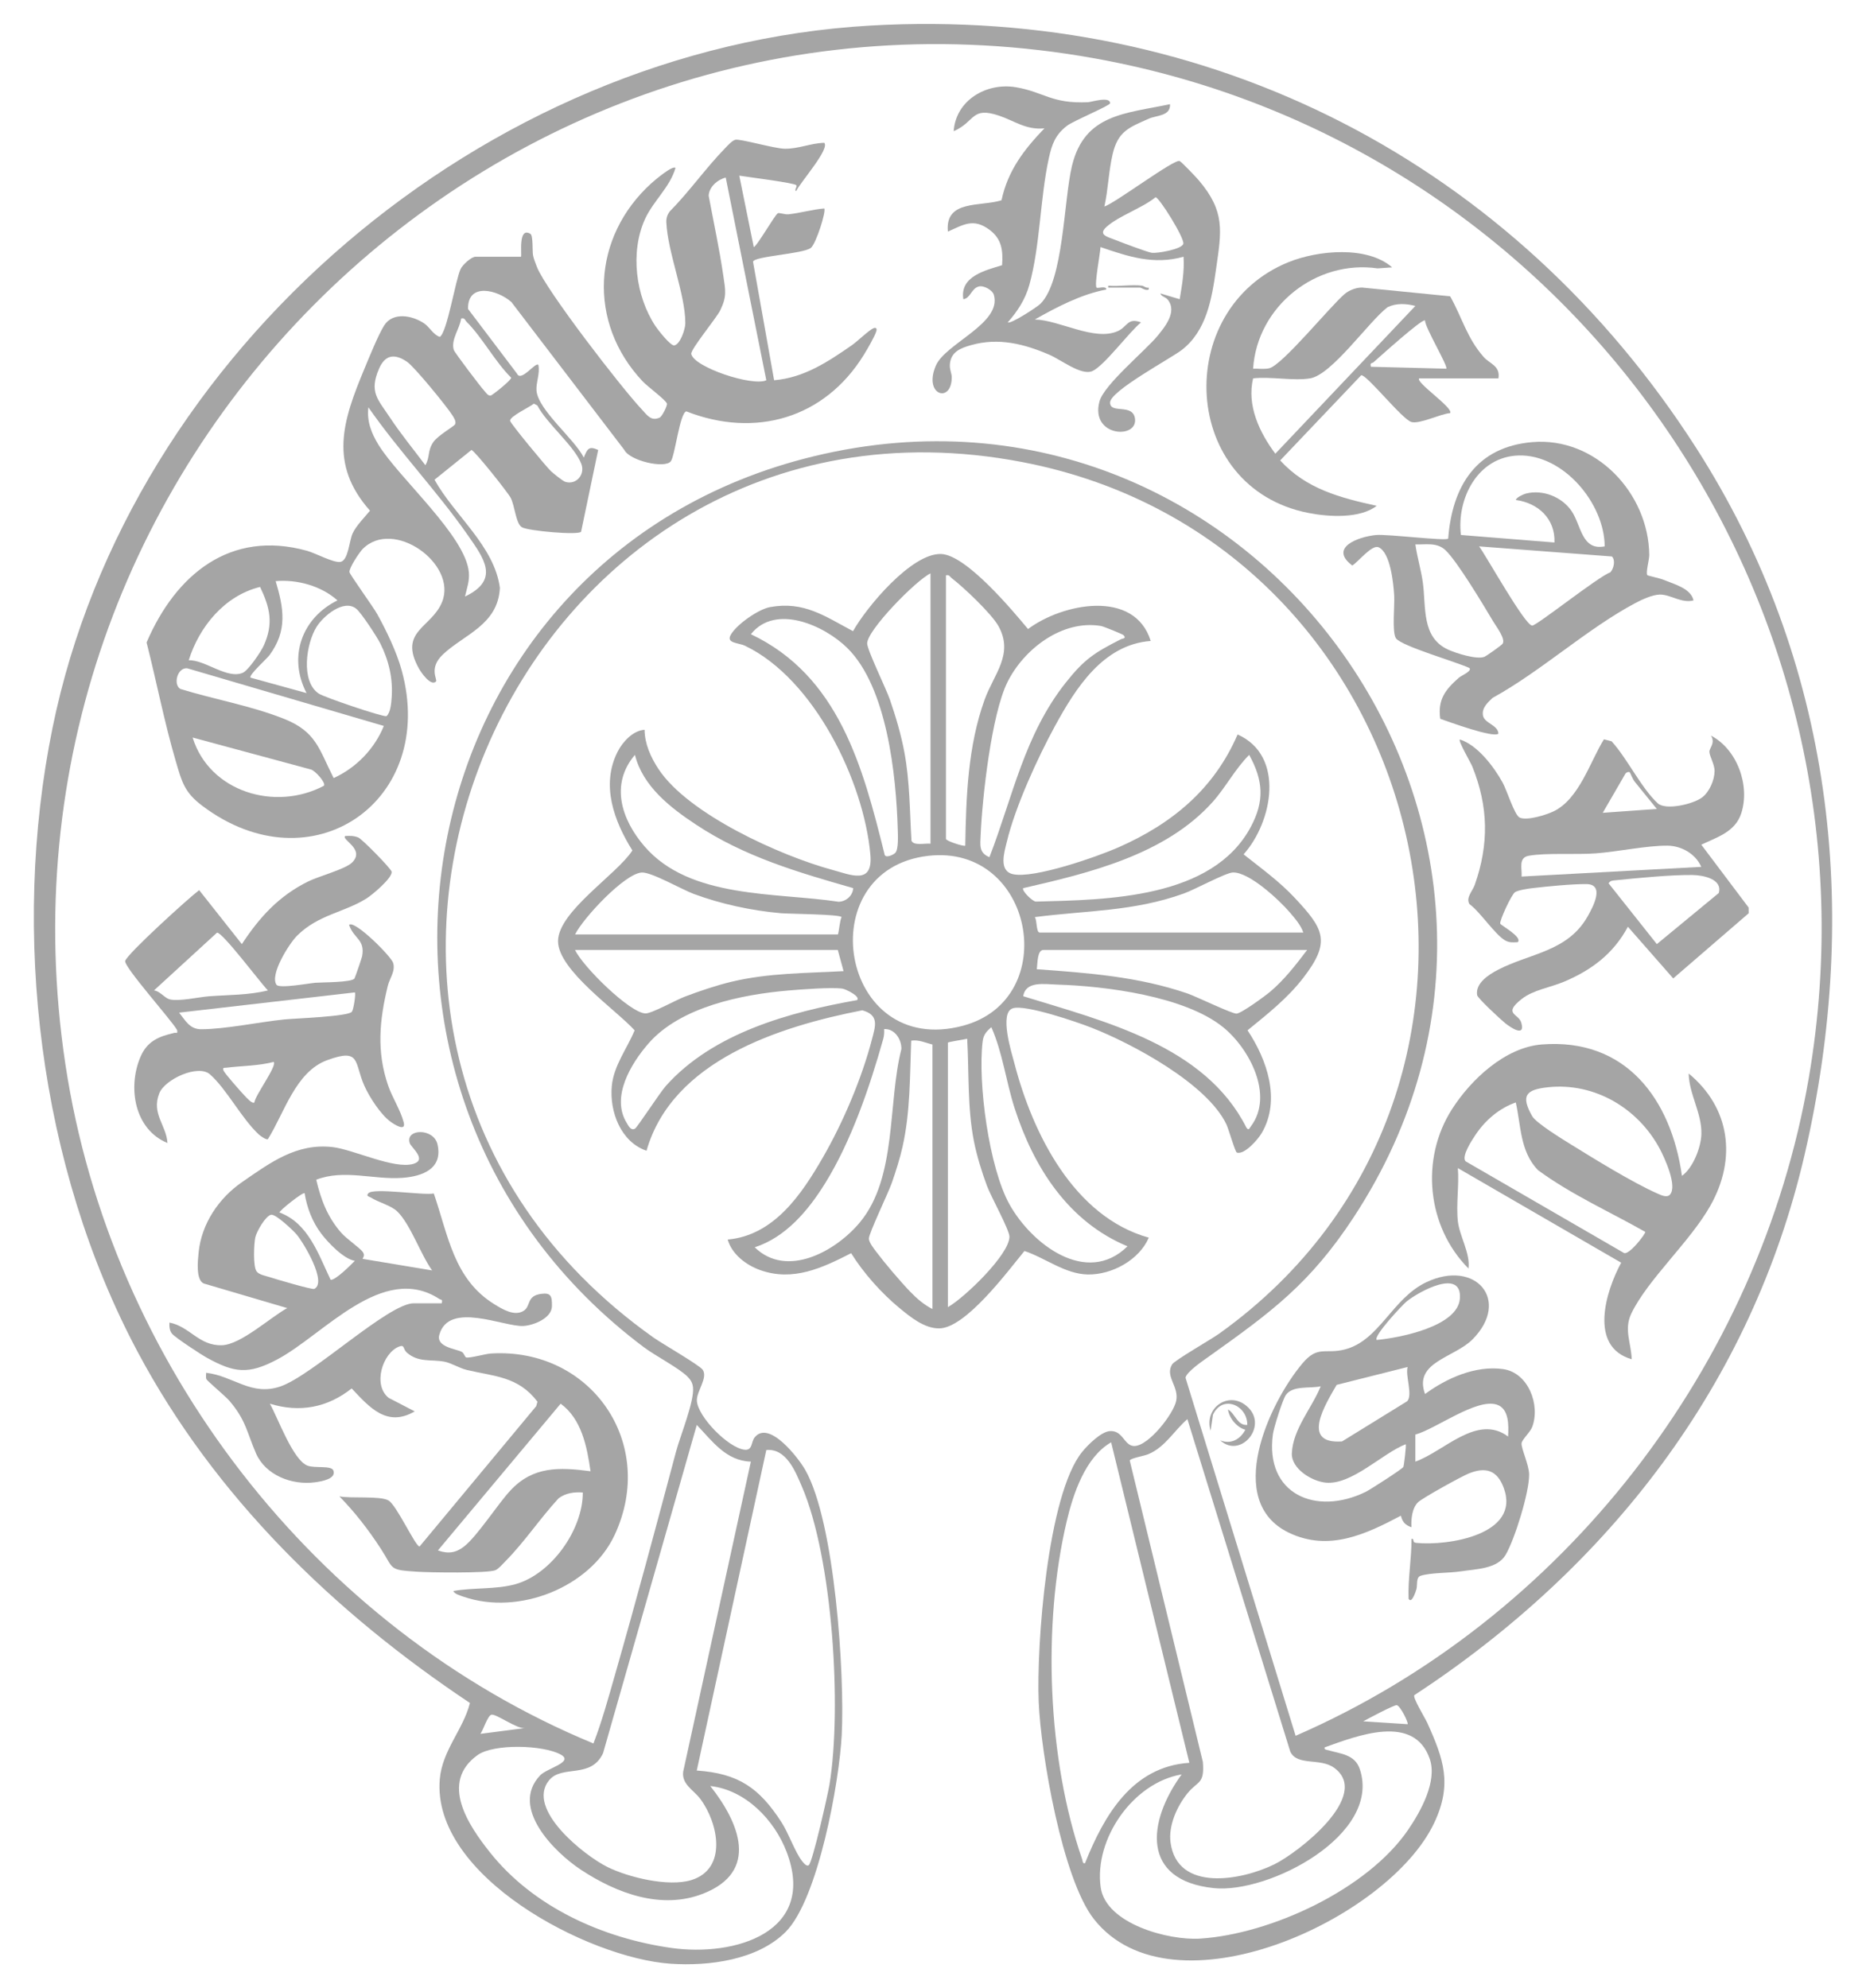
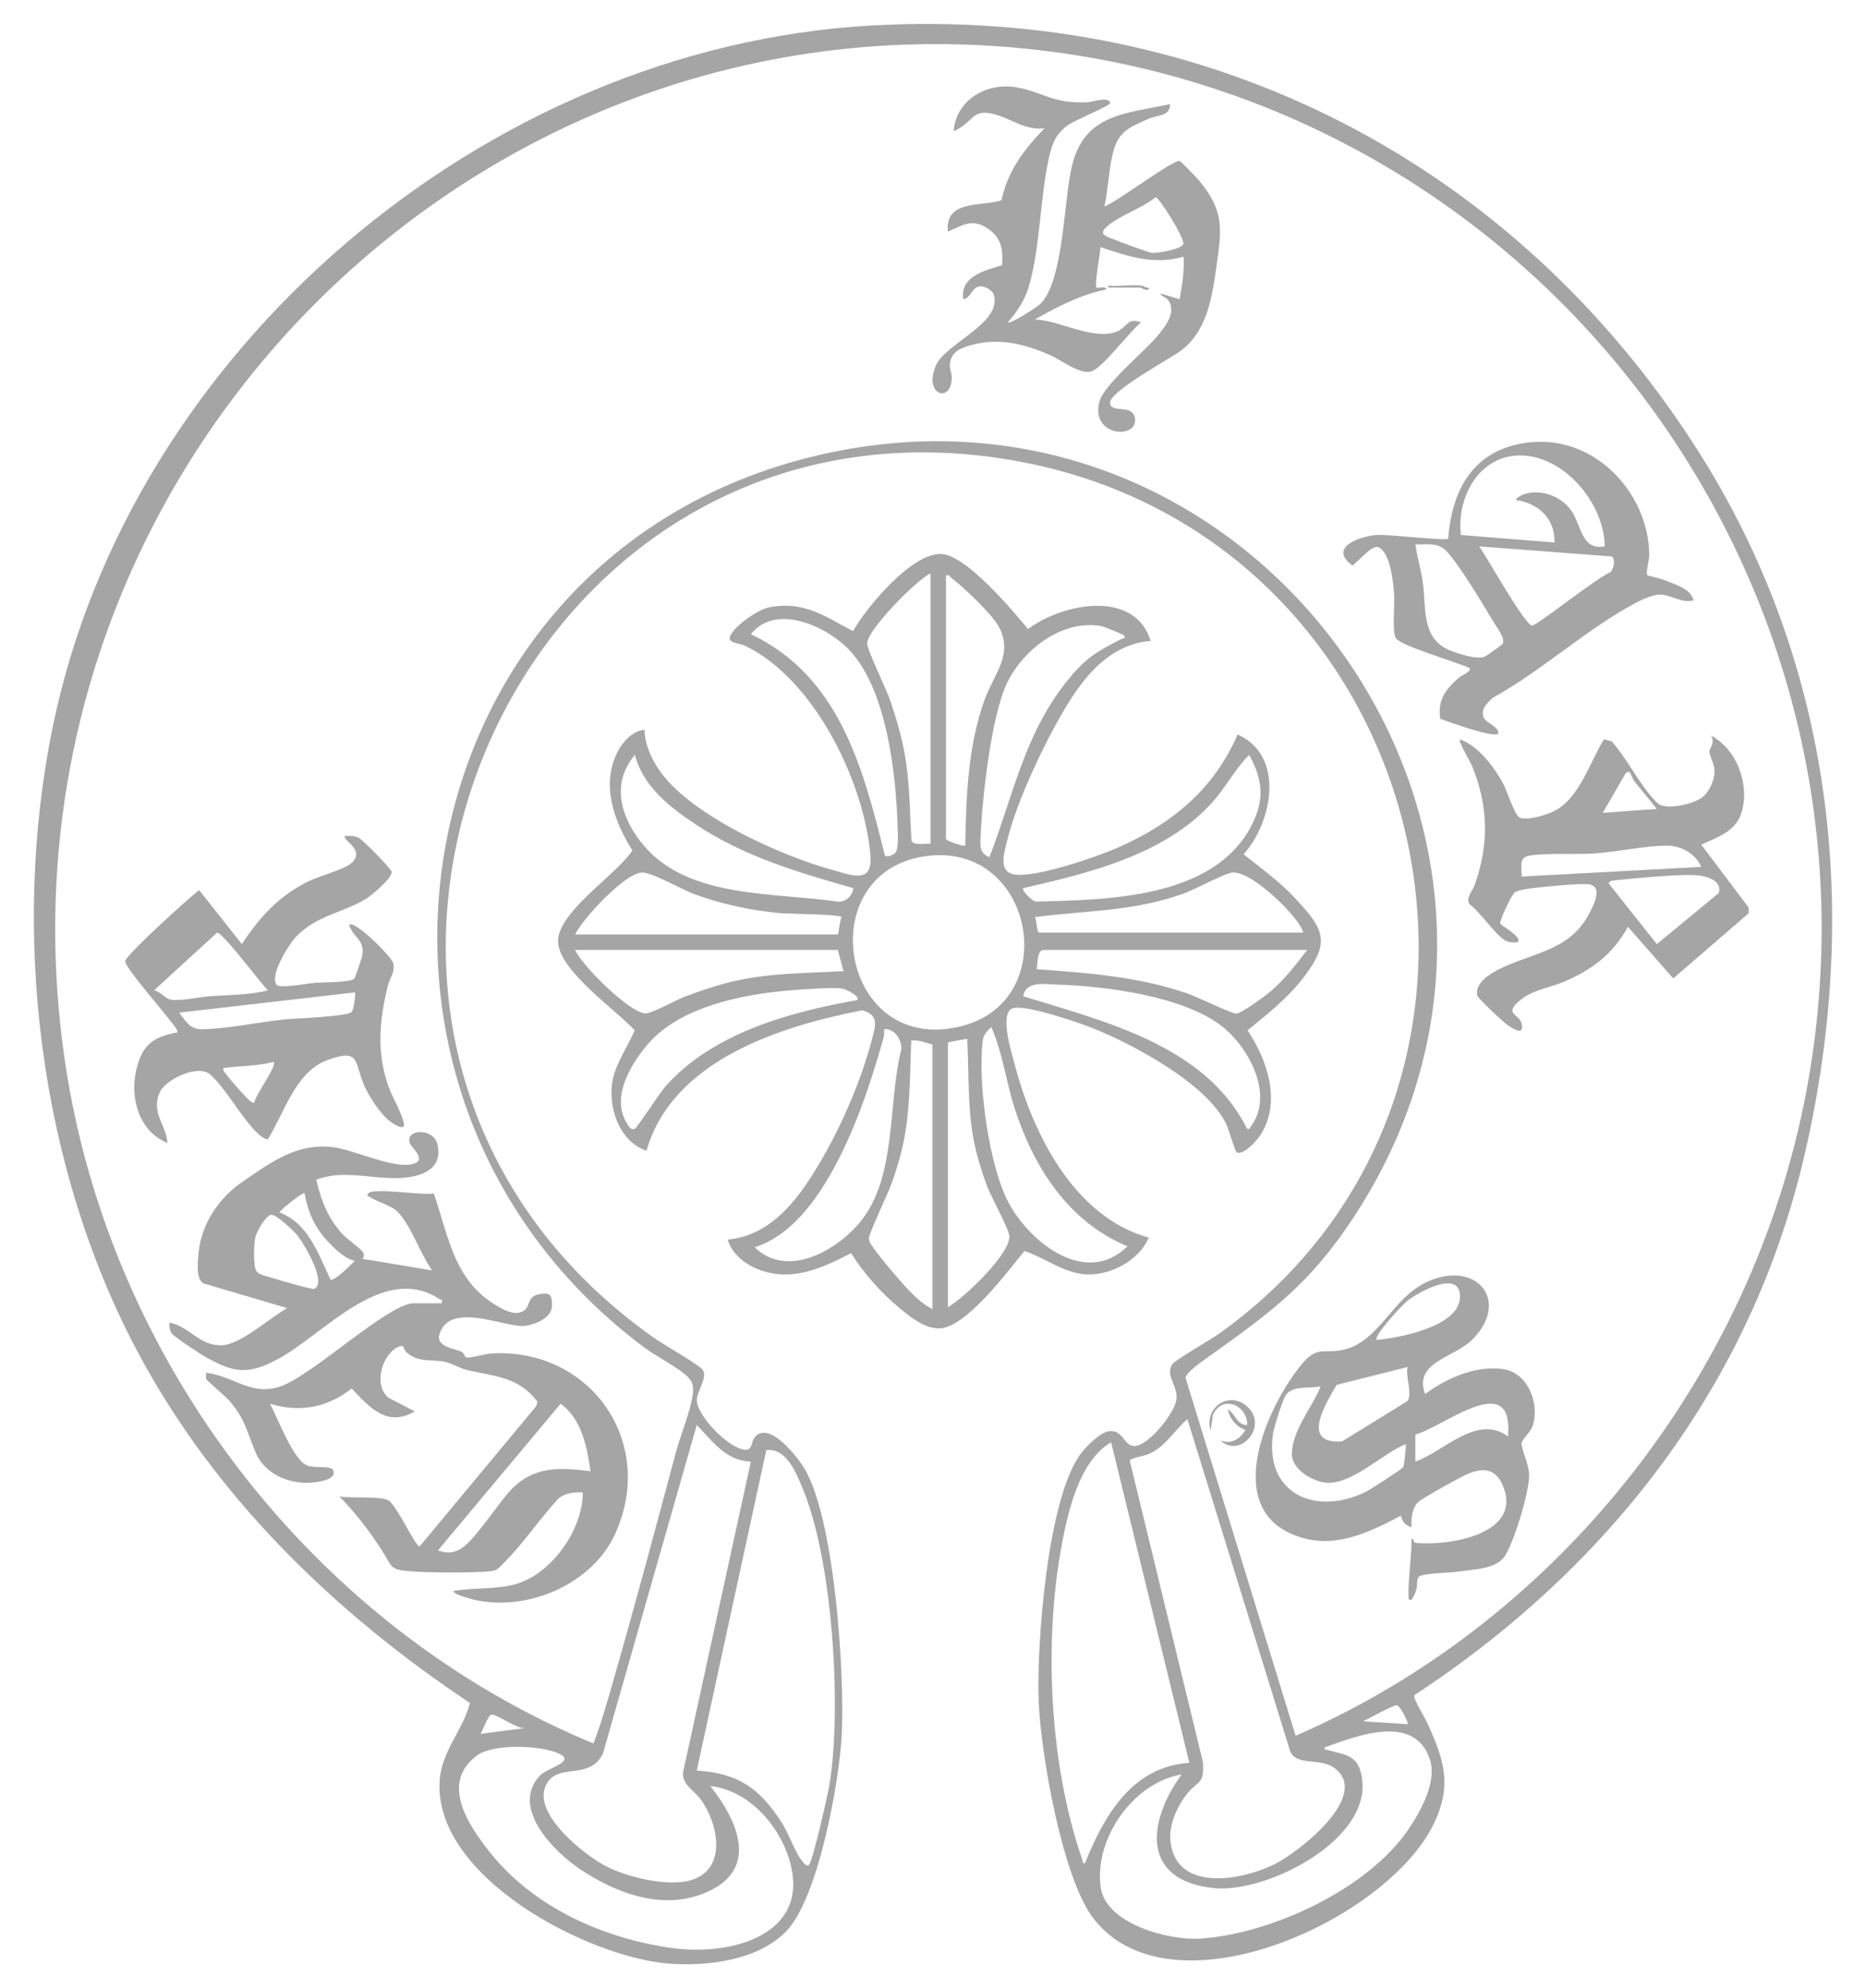
<svg xmlns="http://www.w3.org/2000/svg" id="_Слой_1" version="1.1" viewBox="0 0 716.889 764">
  <defs>
    <style> .st0 { fill: #a5a5a5; } </style>
  </defs>
  <path class="st0" d="M334.326,9.829c130.85-7.5,247.253,52.934,317.351,162.338,52.443,81.85,63.441,177.239,41.632,271.512-20.41,88.225-75.083,158.596-149.974,207.746-.567,1.069,4.158,8.744,5.009,10.626,6.337,14.025,9.67,23.613,2.622,38.498-17.576,37.116-100.623,75.093-130.708,36.882-12.099-15.367-20.381-63.548-21.205-83.418-.895-21.58,3.332-79.55,16.682-96.087,2.124-2.631,7.199-7.704,10.574-7.995,5.178-.446,5.509,5.725,9.468,5.723,5.465-.003,15.014-12.239,16.09-17.313,1.192-5.624-4.445-9.446-1.532-14.088.983-1.567,14.955-9.568,17.962-11.717,132.599-94.745,84.305-304.461-75.777-335.019-196.262-37.465-305.395,220.28-141.391,336.503,3.203,2.27,17.682,10.589,18.842,12.335,2.077,3.125-2.387,8.278-2.241,11.851.25,6.126,12.111,18.221,18.333,18.87,3.126.326,2.43-2.936,3.864-4.733,5.462-6.844,16.825,7.883,19.448,12.512,11.366,20.06,15.185,78.226,14.004,101.809-.894,17.846-9.011,63.111-21.529,75.675-10.816,10.856-29.551,13.246-44.211,12.249-31.61-2.15-91.848-33.649-88.681-70.916.942-11.085,9.071-19.172,11.585-29.279-52.15-34.76-98.059-79.282-127.717-135.027C15.01,448.287,4.126,358.464,20.181,279.685,49.778,134.461,186.416,18.307,334.326,9.829ZM497.757,667.005c102.915-44.763,178.148-142.179,197.163-252.877,31.528-183.541-91.824-358.776-274.217-391.669C191.061-18.955-9.605,179.084,25.135,409.043c17.341,114.786,95.61,216.519,202.853,260.912,3.219-8.325,5.67-17.283,8.157-25.953,8.216-28.642,15.912-57.444,23.59-86.228,1.627-6.099,7.101-19.374,6.505-24.72-.191-1.716-.932-2.874-2.106-4.056-3.287-3.313-12.319-7.97-16.718-11.268-130.399-97.746-94.412-303.843,65.388-342.439,169.999-41.059,302.972,146.694,207.223,292.508-16.724,25.468-31.486,36.29-55.607,53.475-2.146,1.529-8.538,5.842-8.968,8.122l42.305,137.61ZM456.18,545.322c-5.119,4.393-8.546,10.795-15.066,13.493-1.627.673-6.985,1.544-7.076,2.434l28.08,115.779c.699,8.671-1.88,7.176-5.819,11.976-4.081,4.974-7.464,12.502-6.596,18.988,2.576,19.251,27.442,14.549,39.914,8.388,9.249-4.569,37.478-26.525,22.929-37.088-5.378-3.905-14.151-.582-16.828-6.176l-39.539-127.793ZM288.471,561.648c-9.566-.279-14.821-7.893-20.775-14.1l-36.007,126.129c-4.637,10.051-15.768,4.315-20.744,10.424-9.017,11.07,13.522,28.881,22.323,33.268,8.177,4.076,23.583,7.787,32.351,5.072,13.999-4.336,10.312-21.971,3.425-31.194-2.56-3.428-7.233-5.584-6.569-10.477l25.995-119.121ZM456.933,677.384l-30.05-123.153c-9.896,5.671-14.582,19.774-17.085,30.405-9.366,39.784-7.393,91.3,5.963,129.849.247.714.091,1.703,1.086,1.484,7.284-18.283,18.083-37.131,40.086-38.586ZM310.723,716.715c1.446-1.094,7.343-27.255,7.956-31.006,4.802-29.36,1.205-86.973-10.569-114.396-2.549-5.936-6.034-14.828-13.705-14.125l-26.72,123.166c16.096,1.098,24.035,6.742,32.515,19.81,2.808,4.327,5.255,11.608,7.978,15.025.5.627,1.692,2.171,2.545,1.526ZM540.788,662.549c.432-.39-2.719-7.034-4.177-7.31-.965-.182-11.088,5.24-12.885,6.205l17.062,1.105ZM201.634,664.045c-2.92.465-11.151-5.648-12.87-5.141-1.447.427-3.135,5.941-4.195,7.352l17.064-2.21ZM453.962,681.852c-18.668,3.151-33.668,24.788-31.105,43.333,1.955,14.142,26.191,20.528,38.184,19.756,27.262-1.753,64.303-18.937,79.918-41.783,4.885-7.148,11.275-18.644,8.346-27.228-6.003-17.59-27.835-8.974-40.419-4.464-.217.96.768.889,1.472,1.099,4.665,1.39,10.145,1.545,12.057,7.249,8.469,25.27-35.049,47.939-56.115,45.716-28.01-2.956-25.553-25.467-12.337-43.678ZM272.883,686.304c11.152,14.088,18.962,32.861-2.773,41.368-16.069,6.289-33.229-.162-46.884-9.165-10.204-6.728-27.504-23.934-15.682-36.323,2.604-2.729,13.012-5.054,7.98-7.915-6.61-3.758-25.799-4.346-32.064.159-14.64,10.529-3.484,27.002,4.837,37.45,16.696,20.966,43.243,32.882,69.49,36.627,24.554,3.504,56.272-6,44.394-36.965-4.704-12.262-15.768-23.735-29.298-25.236Z" />
  <path class="st0" d="M442.092,246.298c-18.274,1.372-28.793,18.068-36.755,32.636-6.688,12.239-15.316,31.092-18.531,44.541-.924,3.867-3.297,11.172,2.377,12.446,8.017,1.8,32.391-6.724,40.555-10.331,20.583-9.091,36.657-22.352,45.727-43.358,18.255,8.111,13.503,33.52,2.31,46.063,6.729,5.335,13.71,10.373,19.611,16.681,11.266,12.041,14.062,16.842,3.309,30.782-6.065,7.863-13.773,13.931-21.408,20.151,7.517,11.317,12.879,26.841,5.411,39.537-1.372,2.332-6.544,8.367-9.513,7.451-.657-.203-3.14-8.994-4.025-10.858-7.407-15.592-36.073-30.973-51.884-37.164-5.546-2.172-25.247-8.924-30.11-7.449-5.459,1.656-.488,17.18.604,21.367,7.004,26.854,22.815,58.774,51.573,66.79-3.674,8.58-14.146,14.283-23.368,14.149-8.778-.127-16.404-6.383-24.396-9.026-6.258,7.579-22.523,29.654-32.742,29.743-5.707.05-11.035-4.327-15.235-7.784-6.901-5.681-13.933-13.551-18.604-21.116-11.13,5.694-22.371,11.012-35.024,6.471-5.404-1.939-10.781-6.086-12.413-11.7,17.805-1.627,28.332-17.293,36.492-31.411,7.809-13.511,15.033-30.49,18.956-45.597,1.308-5.036,2.867-9.271-3.729-11.09-31.791,6.196-72.997,19.285-82.895,53.964-9.878-3.357-14.26-14.994-13.343-24.852.734-7.89,5.871-14.37,8.779-21.417-7.072-7.818-29.43-23.135-29.43-34.237-0-11.428,22.708-25.726,28.564-34.881-7.021-11.22-12.147-25.097-5.718-37.856,1.939-3.848,5.92-8.237,10.409-8.514.032,5.441,2.404,10.619,5.336,15.076,11.434,17.379,46.905,33.342,66.655,38.719,7.33,1.996,15.8,5.905,14.747-5.847-2.527-28.2-21.629-67.515-48.143-80.222-2.511-1.203-7.25-.928-5.57-4.08,2.132-4.002,10.679-9.975,15.182-10.793,13.071-2.376,21.081,3.544,31.868,9.251,5.239-9.317,22.515-30.021,33.82-29.655,9.612.311,27.262,21.468,33.411,28.837,13.246-9.905,40.91-15.438,47.139,4.582ZM357.486,324.211v-103.877c-5.532,2.601-24.425,21.889-24.33,26.944.048,2.585,7.298,17.385,8.76,21.641,2.261,6.584,4.319,13.536,5.579,20.391,2.044,11.122,1.999,22.403,2.674,33.684.706,2.144,5.399.942,7.317,1.217ZM363.423,221.075v101.28c0,.816,6.993,3.04,7.417,2.594.305-18.706,1.014-38.291,7.412-56.03,3.579-9.924,11.331-17.518,5.349-28.323-2.631-4.753-13.409-14.94-17.947-18.413-.748-.572-.936-1.431-2.231-1.108ZM343.94,327.738c1.335-1.37,1.021-6.997.959-9.124-.607-20.624-4.067-54.538-19.402-69.637-8.806-8.67-27.633-17.112-37.015-5.271,33.806,16.053,43.035,51.028,51.324,84.455.145,1.856,3.351.38,4.134-.423ZM431.693,244.091c-.305-.358-7.712-3.383-8.703-3.549-14.908-2.498-29.628,8.853-35.949,21.583-6.11,12.305-9.695,44.426-10.286,58.713-.162,3.902-.746,6.868,3.372,8.549,8.986-23.241,13.398-46.995,29.34-67.101,7.218-9.103,11.067-11.492,21.182-16.659.605-.309,2.203-.178,1.045-1.536ZM327.801,341.283c-21.416-6.144-41.769-12.061-60.5-24.476-9.892-6.557-20.336-14.676-23.369-26.726-9.665,11.287-5.153,24.957,3.74,35.221,17.492,20.188,50.401,17.553,74.547,21.218,2.883-.133,5.364-2.302,5.582-5.237ZM393.11,341.281c-.754.844,3.484,5.102,4.838,5.172,27.424-.702,67.831-1.093,82.585-28.696,5.34-9.991,4.794-17.817-.608-27.678-5.441,5.399-9.008,12.478-14.108,18.158-18.126,20.186-47.241,27.213-72.706,33.043ZM356.58,328.87c-45.839,5.315-34.026,77.916,13.359,65.294,38.205-10.176,27.256-70.004-13.359-65.294ZM220.934,359.084h100.93c.342,0,.788-5.803,1.49-6.67-.806-1.129-20.28-1.222-23.376-1.499-11.253-1.007-22.833-3.482-33.416-7.399-4.676-1.731-16.298-8.476-20.031-8.24-6.587.417-22.499,17.512-25.597,23.808ZM500.716,358.342c-.866-2.736-3.359-5.602-5.215-7.771-4.011-4.689-15.639-15.58-21.89-15.307-2.738.12-14.576,6.553-18.724,8.051-19.36,6.989-37.275,6.493-57.333,9.099.909,1.163.492,5.928,1.861,5.928h101.301ZM321.863,365.019h-100.93c2.767,6.176,21.051,24.284,27.073,24.406,2.361.048,11.831-5.213,15.031-6.424,5.643-2.136,12.141-4.352,18-5.747,14.389-3.429,28.43-3.258,43.049-4.077l-2.223-8.157ZM502.201,365.019h-101.301c-2.516,0-2.248,5.409-2.599,7.417,19.789,1.442,38.933,2.821,57.86,9.306,3.384,1.16,17.191,7.871,18.901,7.76,1.924-.125,11.094-6.864,13.047-8.522,5.391-4.576,9.84-10.368,14.092-15.961ZM393.106,382.818c31.151,9.657,69.791,18.875,85.729,50.453.898,1.297,1.101.39,1.741-.464,8.969-11.948-.635-29.966-10.674-38.093-14.719-11.916-45.155-15.798-63.777-16.371-4.853-.149-12.077-1.485-13.02,4.474ZM329.281,384.307c1.433-1.379-4.256-4.191-5.61-4.401-4.051-.628-16.089.306-20.724.702-17.89,1.526-41.554,6.263-53.829,20.38-6.732,7.742-14.526,20.605-8.298,30.59.64,1.027,1.534,3.002,3.138,2.121.886-.486,9.533-13.804,11.837-16.39,18.124-20.342,47.517-28.404,73.487-33.002ZM380.863,394.713c-1.933,1.659-3.045,2.909-3.356,5.533-1.89,15.944,2.448,48.317,10.279,62.47,8.404,15.189,29.587,31.685,45.382,16.196-22.777-9.479-36.035-30.344-43.371-53.08-3.307-10.25-4.595-21.325-8.934-31.12ZM289.954,479.293c12.366,12.072,31.289,1.443,40.453-9.646,14.288-17.287,10.568-45.657,15.895-66.539.083-3.704-2.554-7.887-6.625-7.671.053,1.268.009,2.511-.338,3.747-5.169,18.406-12.284,39.314-22.363,55.552-6.431,10.361-15.054,20.681-27.023,24.557ZM364.165,400.634v101.651c6.304-3.56,23.655-20.198,23.647-27.083-.003-2.594-7.117-15.452-8.617-19.478-1.991-5.347-3.939-11.633-5.037-17.223-2.525-12.857-1.846-26.273-2.576-39.348-1.075.278-7.171,1.194-7.417,1.481ZM358.228,401.376c-2.727-.678-5.24-1.941-8.166-1.487-.531,13.722-.308,27.38-3.329,40.82-1.015,4.515-2.561,9.35-4.075,13.733-1.343,3.887-8.886,19.507-8.848,21.524.028,1.48,1.977,3.909,2.913,5.156,3.248,4.329,9.208,11.339,12.962,15.236,2.525,2.621,5.287,4.998,8.544,6.669v-101.651Z" />
-   <path class="st0" d="M200.154,98.649c.431-.429-1.247-11.697,3.607-8.796,1.121.67.713,6.629,1.021,8.25.251,1.317.981,3.141,1.488,4.449,3.453,8.907,32.648,46.689,40.257,54.725,2.12,2.239,3.518,4.67,6.89,3.21.941-.407,3.112-4.753,2.793-5.46-.707-1.566-7.395-6.457-9.321-8.5-21.251-22.546-19.43-55.443,3.339-76.092,1.216-1.103,8.139-7.005,9.293-5.912-2.181,7.515-8.596,12.724-11.765,19.764-5.707,12.679-3.558,29.49,4.045,41.005.914,1.384,5.795,7.678,7.248,7.433,2.304-.388,4.234-6.279,4.243-8.473.045-11.151-6.744-27.071-7.294-38.786-.076-1.628.358-2.943,1.321-4.238,7.375-7.437,13.915-16.749,21.122-24.137,1.019-1.044,2.715-3.022,4.058-3.387,1.713-.466,14.975,3.373,18.948,3.449,5.192.099,10.073-2.16,15.22-2.276,2.28,2.337-9.537,15.561-10.763,18.543-.944-.253.472-1.624.049-2.238-.633-.921-19.062-3.2-21.934-3.69l5.563,27.435c1.108-.084,8.082-12.326,9.241-12.979.538-.303,2.752.552,4.073.408,4.48-.487,9.218-1.869,13.769-2.251.856.886-3.194,13.77-5.202,15.196-3.278,2.328-21.622,3.123-22.166,5.257l8.107,45.552c11.442-.92,20.775-7.132,29.888-13.465,2.089-1.452,6.644-5.881,8.313-6.532.939-.366,1.375.13,1.09,1.089-.643,2.164-3.552,7.1-4.87,9.232-15.017,24.297-41.602,32.052-68.158,21.638-2.54.644-4.369,17.324-5.987,19.239-2.372,2.805-15.72-.214-17.837-4.446l-43.373-56.803c-5.289-4.695-16.851-7.668-16.657,2.65l18.821,24.869c1.546,3.383,7.122-4.632,8.197-3.375.724,3.28-.98,6.908-.709,9.92.678,7.523,14.574,18.512,18.156,25.688,1.362-3.18,1.816-4.608,5.534-2.913l-6.564,31.425c-.945,1.397-20.455-.295-22.775-1.745-2.317-1.448-2.671-8.215-4.281-11.301-1.09-2.087-13.892-18.173-15.064-18.375l-14.189,11.435c7.663,13.805,22.975,25.44,25.114,41.56-.736,14.302-13.829,17.886-21.932,25.62-5.577,5.323-1.891,9.646-2.623,10.362-1.992,1.948-5.702-3.474-6.532-4.962-8.09-14.499,4.907-15.599,8.909-25.677,5.818-14.65-18.838-32.286-30.606-20.213-1.262,1.295-5.224,7.305-5.008,8.804.137.953,9.093,13.325,10.621,16.068,3.561,6.395,7.528,14.673,9.455,21.71,13.751,50.218-34.603,83.664-76.564,52.067-6.925-5.215-7.882-9.145-10.248-17.211-4.381-14.934-7.376-30.505-11.208-45.598,11.149-25.98,32.048-43.446,61.625-35.23,3.257.905,10.149,4.678,12.803,4.279,3.09-.465,3.4-8.038,4.715-10.923,1.37-3.007,4.591-6.179,6.69-8.767-15.953-17.971-10.43-34.611-2.236-54.3,1.829-4.395,5.348-13.126,7.657-16.83,3.363-5.394,10.945-3.874,15.43-.801,2.077,1.423,3.507,4.39,5.989,5.157,2.88-1.976,5.934-21.803,8-26.14.751-1.577,4.096-4.664,5.725-4.664h17.44ZM278.815,68.23c-3.131.766-6.48,3.64-6.545,7.028,1.896,10.154,4.12,20.419,5.61,30.639.823,5.644,1.452,7.921-1.147,13.295-1.469,3.038-11.487,15.08-11.158,16.817.958,5.069,23.471,12.579,28.831,10.119l-15.589-77.898ZM177.157,122.395c-.523,3.973-4.008,8.032-2.818,12.081.276.941,10.42,14.349,11.736,15.716.628.652,1.391,2.009,2.467,1.815.565-.101,8.011-5.975,7.843-6.879-6.18-6.084-11.183-15.603-17.144-21.488-.652-.644-.636-1.621-2.084-1.244ZM174.813,163.083c.601-1.038-.46-2.636-1.046-3.555-2.173-3.413-14.51-18.528-17.357-20.483-4.902-3.367-8.519-2.638-10.795,2.648-3.878,9.004-.493,11.67,4.21,18.776,4.169,6.299,9.066,12.251,13.593,18.3,1.858-3.195.722-5.403,3.02-8.837,1.687-2.521,7.926-6.075,8.374-6.848ZM205.105,155.113c-1.505,1.282-9.546,4.991-9.115,6.643.313,1.201,13.885,17.616,15.647,19.273.963.905,4.559,3.815,5.559,4.128,4.114,1.288,7.716-2.779,6.137-6.904-2.655-6.939-13.285-15.452-16.899-22.466l-1.329-.674ZM178.64,229.237c13.526-6.466,7.306-14.669,1.028-23.665-11.787-16.89-26.35-32.11-38.134-49.048-.695,5.234,1.157,9.971,3.835,14.337,7.894,12.868,33.581,35.068,34.761,49.106.292,3.467-.78,6.048-1.49,9.271ZM129.65,230.712c-6.224-5.558-15.431-8.125-23.744-7.407,3.151,10.53,4.557,19.016-2.357,28.435-1.027,1.4-8.125,7.727-7.292,8.655l21.52,5.934c-7.226-13.877-1.816-28.887,11.872-35.617ZM99.931,225.539c-13.67,3.334-23.397,15.312-27.427,28.179,6.235-.245,14.743,7.386,20.772,4.81,2.14-.914,7.002-8.1,8.066-10.48,3.788-8.481,2.42-14.42-1.411-22.509ZM136.86,233.912c-4.825-3.854-12.677,2.857-15.236,6.961-4.004,6.421-6.166,20.909.805,25.636,2.109,1.43,24.748,9.089,26.063,8.687,1.545-1.384,1.807-4.902,1.968-6.978.573-7.416-1.059-14.346-4.343-20.941-1.268-2.546-7.346-11.839-9.257-13.366ZM147.463,278.954l-75.522-22.149c-3.786-.396-5.52,6.204-2.655,7.93,13.029,4.029,27.07,6.417,39.751,11.453,12.504,4.966,13.475,11.618,19.147,22.795,8.678-3.947,15.731-11.26,19.279-20.03ZM124.457,301.94c.857-1.153-3.605-6.105-5.191-6.3l-45.269-12.236c6.478,20.899,31.712,28.474,50.46,18.536Z" />
  <path class="st0" d="M169.727,500.801c.366-1.756-.238-1.194-.959-1.663-21.804-14.207-44.548,13.929-62.368,23.306-11.017,5.798-16.328,5.144-26.969-.74-2.261-1.25-12.162-7.73-13.376-9.246-.947-1.182-1.033-2.782-.964-4.233,7.783,1.452,11.367,9.03,20.209,8.702,7.281-.27,18.494-10.68,25.053-14.274l-32.091-9.46c-3.09-1.391-2.273-8.816-1.954-11.964,1.119-11.019,7.77-20.86,16.746-27.035,10.877-7.483,20.82-14.968,34.664-13.415,8.052.903,23.686,8.651,31.098,6.446,5.371-1.598-.849-6.225-1.412-7.988-1.777-5.556,9.227-5.863,10.676.507,2.134,9.379-5.798,12.307-13.536,12.861-11.052.791-22.338-3.426-33.059.718,1.863,7.802,4.3,14.315,9.631,20.415,1.976,2.261,7.263,5.878,8.276,7.38.686,1.017.42,1.641-.102,2.607l26.725,4.455c-4.342-5.97-8.28-17.656-13.354-22.627-2.433-2.384-7.302-3.522-10.18-5.382-.594-.384-2.029-.478-.953-1.652,2.012-2.197,21.125.908,25.126.092,5.541,16.036,7.604,32.817,23.17,42.5,3.158,1.964,7.849,4.837,11.37,2.581,2.866-1.836.928-5.78,6.832-6.525,3.565-.45,4.095.812,4.019,4.771-.088,4.602-7.032,7.356-10.961,7.584-7.451.433-28.69-9.699-32.307,3.399-1.32,4.78,6.59,5.409,8.633,6.564.987.558,1.107,2.008,1.732,2.141,1.434.304,7.318-1.393,9.516-1.526,38.352-2.307,63.923,34.44,47.476,69.726-9.442,20.258-36.914,30.962-57.901,23.781-1.079-.369-3.715-1.086-4.052-2.245,7.653-1.371,16.25-.523,23.758-2.591,13.866-3.82,26.01-20.948,25.964-35.26-3.3-.24-6.572.188-9.287,2.222-7.096,7.677-13.043,16.707-20.384,24.139-1.007,1.02-2.713,3.013-3.918,3.502-3.018,1.225-25.217.896-29.898.592-11.362-.738-8.911-.857-14.129-8.875-4.702-7.225-9.866-13.923-15.896-20.086,4.375.873,15.632-.275,18.842,1.558,3.152,1.8,10.406,17.774,11.956,17.711l44.802-53.918.497-1.729c-7.423-9.786-16.524-9.667-27.14-12.206-2.931-.701-5.944-2.675-8.683-3.19-4.996-.939-9.911.433-14.352-3.47-1.593-1.4-.759-3.177-2.958-2.334-6.405,2.456-10.259,14.801-4.033,19.723l10.006,5.192c-10.652,6.249-17.367-1.524-24.221-8.813-9.311,7.382-19.983,9.397-31.433,5.862,3.08,5.427,8.816,21.581,14.416,23.791,2.849,1.125,9.253-.171,9.988,1.892,1.144,3.209-4.389,4.168-7.154,4.535-8.801,1.169-18.963-2.773-22.586-11.165-3.55-8.223-3.877-12.765-10.23-20.193-1.385-1.62-8.585-7.698-8.809-8.258-.296-.74-.078-1.687-.113-2.477,10.534,1.185,17.3,9.127,28.605,5.227,12.296-4.242,41.452-31.942,51.171-31.942h10.761ZM117.028,458.512c-.712-.524-10.016,6.928-9.638,7.407,11.115,4.134,14.949,16.106,19.64,25.884,1.847.186,7.713-5.699,9.301-7.317-4.312-.688-10.268-6.959-12.922-10.46-3.425-4.517-5.488-9.96-6.38-15.514ZM104.155,466.784c-2.147.424-5.632,6.535-6.087,8.747-.531,2.584-.875,11.024.471,12.97.956,1.381,3.564,1.753,5.143,2.278,2.015.671,16.262,4.885,17.055,4.499,5.088-2.479-4.116-17.706-6.687-20.801-1.335-1.607-8.104-8.047-9.896-7.693ZM226.871,565.346c-1.346-9.354-3.378-20.058-11.478-25.961l-47.147,56.382c3.828,1.373,6.809,1.003,10.013-1.479,5.051-3.913,12.866-16.196,17.806-21.522,8.732-9.415,18.827-8.987,30.806-7.42Z" />
  <path class="st0" d="M565.762,514.637c-7.067,7.163-22.806,8.678-18.282,21.036,8.306-6.108,19.4-11.057,29.981-9.579,9.676,1.352,14.353,13.71,11.204,22.199-.78,2.104-3.937,4.821-4.098,6.319-.203,1.89,2.853,8.296,2.902,11.937.092,6.826-5.497,24.861-9.015,30.895-3.191,5.473-11.391,5.471-17.36,6.387-4.302.66-11.691.474-15.357,1.711-1.794.605-1.11,3.533-1.565,5.113-.237.822-1.835,5.864-3.02,3.681-.289-7.508,1.152-15.353,1.131-23.01,1.339-.147.004,1.363,1.794,1.546,12.067,1.237,40.217-3.104,33.664-21.055-2.544-6.97-7.019-8.208-13.462-5.613-2.779,1.119-17.654,9.344-19.425,11-2.382,2.227-2.781,6.607-2.585,9.666-2.426-.859-3.444-1.983-4.067-4.446-13.577,7.191-27.712,13.847-42.959,6.58-25.163-11.993-7.73-49.825,5.167-65.139,5.871-6.972,8.727-3.408,16.157-5.293,13.444-3.411,18.208-19.569,31.368-25.842,18.917-9.017,32.612,6.923,17.829,21.906ZM528.921,514.895c8.598-.789,31.21-5.107,31.952-15.959.804-11.769-15.863-2.565-20.436,1.139-1.64,1.329-12.972,13.429-11.515,14.82ZM540.787,525.29l-27.267,6.862c-4.26,7.41-14.022,22.889,2.073,21.737l25.007-15.431c2.271-2.357-.758-9.824.187-13.168ZM507.392,532.711c-4.128.899-10.728-.418-13.374,3.316-1.259,1.777-4.651,12.613-4.984,15.05-3.16,23.095,16.498,31.515,35.586,22.223,1.794-.873,14.068-8.781,14.52-9.59.251-.449,1.2-8.414.905-8.74-8.945,3.46-20.689,15.731-30.706,14.76-5.373-.521-13.294-5.363-13.029-11.307.415-9.327,7.746-17.424,11.083-25.712ZM543.76,551.256v10.388c11.112-3.936,23.725-18.476,35.615-9.646.237-4.126.469-10.77-4.404-12.278-7.857-2.432-23.298,9.347-31.211,11.536Z" />
  <path class="st0" d="M387.171,123.869c.994.826,11.213-5.813,12.535-7.122,9.003-8.909,8.9-39.806,12.16-53.136,4.859-19.867,20.552-19.943,37.639-23.574.268,4.613-5.141,4.23-8.151,5.57-7.628,3.396-11.82,4.815-13.886,13.57-1.544,6.546-1.715,13.596-3.184,20.181,4.108-1.272,26.963-18.451,28.915-17.475.86.43,6.412,6.281,7.422,7.478,10.105,11.984,8.684,19.266,6.576,33.988-1.633,11.404-3.609,23.831-13.3,31.222-4.207,3.209-27.382,15.658-27.417,20.096-.036,4.537,8.652.228,9.552,6.106,1.247,8.14-17.276,7.082-13.632-6.502,1.732-6.456,17.43-19.319,22.294-25.191,2.951-3.563,7.484-9.213,4.092-13.759-1-1.34-2.641-1.286-2.984-2.566l7.41,2.22c.91-5.405,1.865-10.81,1.488-16.326-11.455,3.219-21.16-.03-31.904-3.712-.073,2.36-2.478,14.601-1.493,15.589.422.423,3.76-.889,3.711.731-9.546,1.782-19.004,6.726-27.451,11.512,9.533.221,22.92,8.486,31.913,4.454,3.692-1.655,3.647-5.296,8.9-3.337-4.558,3.661-14.17,16.736-18.743,18.723-4.188,1.819-12.002-4.349-16.379-6.245-9.705-4.204-19.542-6.707-30.022-3.789-4.021,1.12-7.887,2.512-8.295,7.352-.174,2.062.717,3.454.709,5.097-.049,10.225-11.072,6.853-6.074-4.589,3.715-8.506,25.479-16.197,22.244-27.16-.54-1.83-3.896-3.699-5.805-3.181-2.881.782-3.134,4.512-5.906,4.878-1.422-8.782,8.391-11.06,14.884-13.064.405-5.639-.107-10.113-4.875-13.638-6.111-4.518-9.86-1.995-15.946.733-1.198-12.399,12.626-9.495,20.601-12.048,2.428-11.412,8.648-19.472,16.498-27.648-7.017.744-11.515-2.869-17.408-4.848-10.856-3.645-9.056,2.27-17.461,5.964.791-11.944,12.659-18.821,23.936-16.891,10.777,1.845,13.627,6.383,27.621,5.749,1.34-.061,8.506-2.387,8.533.383.009.934-14.003,6.704-16.553,8.662-4.446,3.414-5.785,7.014-6.959,12.334-3.427,15.523-3.314,33.746-7.531,48.86-1.55,5.553-4.504,10.069-8.274,14.351ZM443.954,75.785c-5.183,4.227-14.13,7.135-18.876,11.42-3.36,3.034.432,3.805,3.151,4.896,2.203.885,12.776,4.876,14.303,5.05,2.152.246,11.568-1.368,12.079-3.475.52-2.147-9.212-17.775-10.657-17.892Z" />
  <path class="st0" d="M136.182,375.991c.257-.372,2.833-7.947,2.945-8.552,1.211-6.509-3.287-6.746-5.018-12.061,2.164-1.924,16.166,12.111,16.929,14.623.966,3.182-1.343,5.915-2.045,8.791-3.223,13.2-4.377,25.294.13,38.363,1.575,4.566,4.755,9.443,5.968,14.087.993,3.802-3.614.84-5.029-.187-3.795-2.753-8.105-9.448-10.03-13.715-4.076-9.033-1.228-14.78-14.374-9.939-12.149,4.474-16.415,20.285-22.738,30.329-.581.406-2.88-1.238-3.431-1.744-6.552-6.011-12.379-17.438-18.793-23.133-4.536-4.028-17.352,1.838-19.501,7.268-3.102,7.836,2.707,12.223,3.145,19.094-12.656-5.166-15.381-21.288-10.401-33.03,2.603-6.138,7.052-7.909,12.997-9.277.887-.204,1.346.555,1.111-1.082-2.05-3.729-20.527-24.336-19.95-26.571.684-2.651,24.46-24.267,28.416-27.206l16.401,20.743c6.837-10.393,14.261-18.568,25.586-24.132,4.099-2.014,14.262-4.67,16.83-7.285,5.017-5.11-4.33-8.74-2.705-10.126,1.763-.105,3.32-.121,5.002.557,1.471.593,12.733,12.059,12.845,13.204.233,2.4-7.432,8.849-9.748,10.288-8.719,5.417-18.416,6.147-26.578,14.237-3.015,2.988-10.633,15.007-7.915,18.889,1.067,1.524,12.468-.577,14.895-.781,2.389-.2,13.966-.071,15.057-1.649ZM102.934,380.592c-2.617-2.597-17.541-22.55-19.564-22.198l-24.22,22.195c2.25.22,3.983,2.802,5.902,3.381,3.324,1.002,11.339-.844,15.256-1.135,7.529-.559,15.187-.424,22.625-2.243ZM136.334,381.341l-67.528,7.781c2.436,3.019,4.044,6.398,8.523,6.384,9.3-.028,22.198-2.776,31.919-3.771,3.973-.406,24.594-1.089,25.959-2.983.64-.887,1.566-6.973,1.127-7.411ZM105.157,408.057c-5.941,1.54-12.157,1.477-18.192,2.221-.76.094-1.595-.188-1.09,1.103.43,1.099,6.822,8.328,8.136,9.677.65.667,2.843,3.251,3.719,2.576.257-2.703,8.784-14.047,7.426-15.577Z" />
  <path class="st0" d="M625.408,356.115c-5.517,10.331-13.931,16.65-24.528,21.122-5.33,2.249-11.851,3.136-16.321,6.684-7.295,5.79-1.126,5.525-.099,9.068,1.687,5.822-4.207,1.778-6.169.204-1.687-1.354-10.595-9.612-10.792-10.776-.778-4.593,4.483-7.934,8.013-9.767,12.296-6.383,26.712-6.916,34.422-20.492,2.155-3.794,6.714-12.362-.483-12.437-5.306-.055-15.281.905-20.78,1.566-1.656.199-5.366.743-6.62,1.543-1.344.858-5.907,10.74-5.699,12.071.094.602,8.743,5.202,6.738,7.146-1.829.093-3.172.266-4.861-.697-3.88-2.214-9.62-11.022-13.69-13.941-1.478-2.473,1.179-4.937,2.051-7.422,5.483-15.616,5.26-30.034-.95-45.443-.637-1.582-5.451-9.736-4.807-10.397,6.792,2.111,13.08,10.468,16.45,16.564,1.65,2.985,4.569,12.563,6.563,13.467,2.815,1.276,10.258-1.048,13.109-2.449,9.776-4.803,13.87-18.918,19.247-27.639l2.937.747c5.996,6.569,11.412,18.002,17.723,23.826,3.094,2.855,13.796.3,17.1-2.264,2.794-2.169,4.703-6.597,4.751-10.094.036-2.625-1.992-5.784-1.995-7.473-.002-1.413,2.413-3.321.595-6.172,10.063,5.236,15.106,19.147,11.658,29.84-2.312,7.171-9.245,9.176-15.36,12.08l18.175,24.145.034,2.205-28.994,25.036-17.417-19.851ZM626.123,296.762c-.466-.324-1.529.081-1.801.779l-8.572,14.795,20.776-1.487-8.47-10.441c-.83-1.023-1.763-3.527-1.932-3.644ZM653.595,333.107c-2.15-4.995-7.6-8.102-12.992-8.149-7.785-.067-19.138,2.319-27.462,2.955-7.598.58-18.973-.279-25.791.921-4.111.724-2.55,4.889-2.776,7.994l69.022-3.721ZM636.54,362.789l23.797-19.642c1.528-5.359-5.954-6.842-10.084-6.912-7.879-.133-21.517,1.187-29.722,2.034-1.126.116-1.84.083-2.543,1.152l18.552,23.368Z" />
-   <path class="st0" d="M560.087,469.267c.649,5.766,4.831,12.321,4.085,18.175-16.01-16.104-18.565-42.101-6.333-61.231,7.288-11.399,20.412-23.751,34.503-24.862,32.319-2.547,49.658,21.007,53.838,50.481,4.224-3.001,7.289-10.837,7.463-15.948.273-8.041-4.743-15.43-4.877-23.372,15.988,13.202,18.456,32.737,8.395,50.676-7.828,13.958-24.158,28.464-30.429,41.549-2.953,6.161-.041,11.314.142,17.58-16.567-4.779-10.029-26.028-4.05-37.105l-62.737-36.348c.529,6.505-.717,14.035,0,20.404ZM641.541,459.088c3.007-3.233-2.011-14.144-3.888-17.658-8.322-15.577-25.053-25.557-42.964-23.637-8.51.912-10.489,3.228-6.069,11.075,1.512,2.684,11.652,8.882,15.011,10.962,9.191,5.691,23.575,14.569,33.138,18.812,1.305.579,3.601,1.706,4.773.446ZM632.075,473.361c-13.761-7.801-28.467-14.346-41.218-23.728-6.907-7.201-6.467-16.857-8.514-25.998-6.355,2.227-11.709,6.811-15.439,12.381-1.361,2.032-5.536,8.313-3.861,10.223l60.681,35.133c1.851,1.511,8.725-7.528,8.352-8.011Z" />
  <path class="st0" d="M632.889,221.008c.205.239,4.807,1.208,6.059,1.727,4.143,1.717,10.686,3.334,11.678,7.979-4.563,1.236-8.869-2.317-12.95-2.243-2.829.051-6.885,1.926-9.41,3.267-18.386,9.763-36.297,26.256-54.839,36.436-1.875,1.81-4.121,3.743-3.711,6.654.441,3.127,5.813,3.7,5.953,7.087-1.94,1.773-19.051-4.575-22.344-5.699-1.052-7.409,2.001-11.253,7.151-15.793.936-.825,5.161-2.553,4.062-3.72-4.583-2.235-26.3-8.451-28.252-11.459-1.557-2.399-.428-12.684-.659-16.407-.279-4.508-1.399-16.48-5.985-18.541-2.536-1.14-7.69,5.47-10.104,7.016-9.172-6.877,2.286-11.059,9.099-11.723,4.3-.419,26.772,2.386,27.733,1.385,1.535-20.163,10.787-35.241,32.302-37.081,24.356-2.083,44.734,19.621,44.949,43.4.016,1.741-1.437,6.897-.731,7.718ZM616.491,209.945c-.069-16.505-15.844-35.382-33.032-34.921-15.654.419-23.885,16.482-22.198,30.553l35.935,2.884c.374-9.046-6.223-15.182-14.841-16.332.241-1.046,2.981-2.236,3.834-2.457,6.463-1.673,13.804,1.21,17.56,6.669,3.733,5.426,3.849,15.348,12.742,13.603ZM543.763,209.208c.691,4.902,2.17,9.658,2.86,14.57,1.327,9.442-.644,21.136,9.756,25.861,3.102,1.41,10.94,3.896,13.893,2.757.773-.298,6.509-4.387,6.953-4.952,1.398-1.782-2.366-6.644-3.471-8.499-3.697-6.202-13.872-23.256-18.454-27.553-3.26-3.058-7.473-2.077-11.537-2.185ZM619.275,213.835l-51.024-3.882c2.727,3.649,17.658,30.497,20.408,30.444,1.816-.035,25.533-18.949,30.015-20.472,1.307-1.415,2.059-4.647.601-6.091Z" />
-   <path class="st0" d="M545.244,145.394c-1.635,1.443,13.31,11.388,11.871,13.348-3.703.29-11.684,4.307-14.856,3.422-3.563-.995-17.305-18.44-19.315-17.961l-31.119,32.725c10.044,10.984,23.035,14.35,37.09,17.446-6.46,4.98-18.324,4.273-26.139,2.754-49.39-9.601-52.456-78.263-7.76-96.386,11.278-4.573,30.21-6.39,39.831,1.999l-5.584.386c-23.64-3.432-46.278,14.543-47.847,38.56,2.01-.108,4.175.281,6.157-.159,4.991-1.108,23.362-23.719,28.981-28.526,1.734-1.483,4.467-2.546,6.764-2.506l33.804,3.359c4.615,8.189,6.409,16.006,12.954,23.405,2.17,2.453,6.421,3.349,5.594,8.134h-30.427ZM503.314,145.394c-6.331,1.049-15.254-.776-21.893,0-2.461,10.443,2.436,20.79,8.544,28.948l53.791-56.775c-3.533-.928-7.267-1.154-10.667.466-7.221,5.488-21.352,25.966-29.776,27.362ZM547.46,123.136c-1.065-.804-17.795,14.327-19.819,16.109-.503.443-1.425-.041-.945,1.693l28.935.742c.858-.825-8.135-15.713-8.171-18.544Z" />
  <path class="st0" d="M468.806,553.489c4.126,1.637,7.688-.422,9.642-4.093-3.226-.832-6.25-4.475-6.667-7.785,2.808,1.602,3.589,6.287,7.41,5.932.076-7.565-9.506-11.783-13.193-3.914l-.895,6.14c-2.741-8.951,7.425-15.853,14.464-8.901,7.49,7.397-3.041,19.719-10.761,12.622Z" />
  <path class="st0" d="M438.749,109.779c.621.08,1.615,1.005,2.593.75l.001.726c-1.213.584-2.849-.734-3.336-.734h-12.245v-.742c4.109.376,8.992-.516,12.987,0Z" />
</svg>